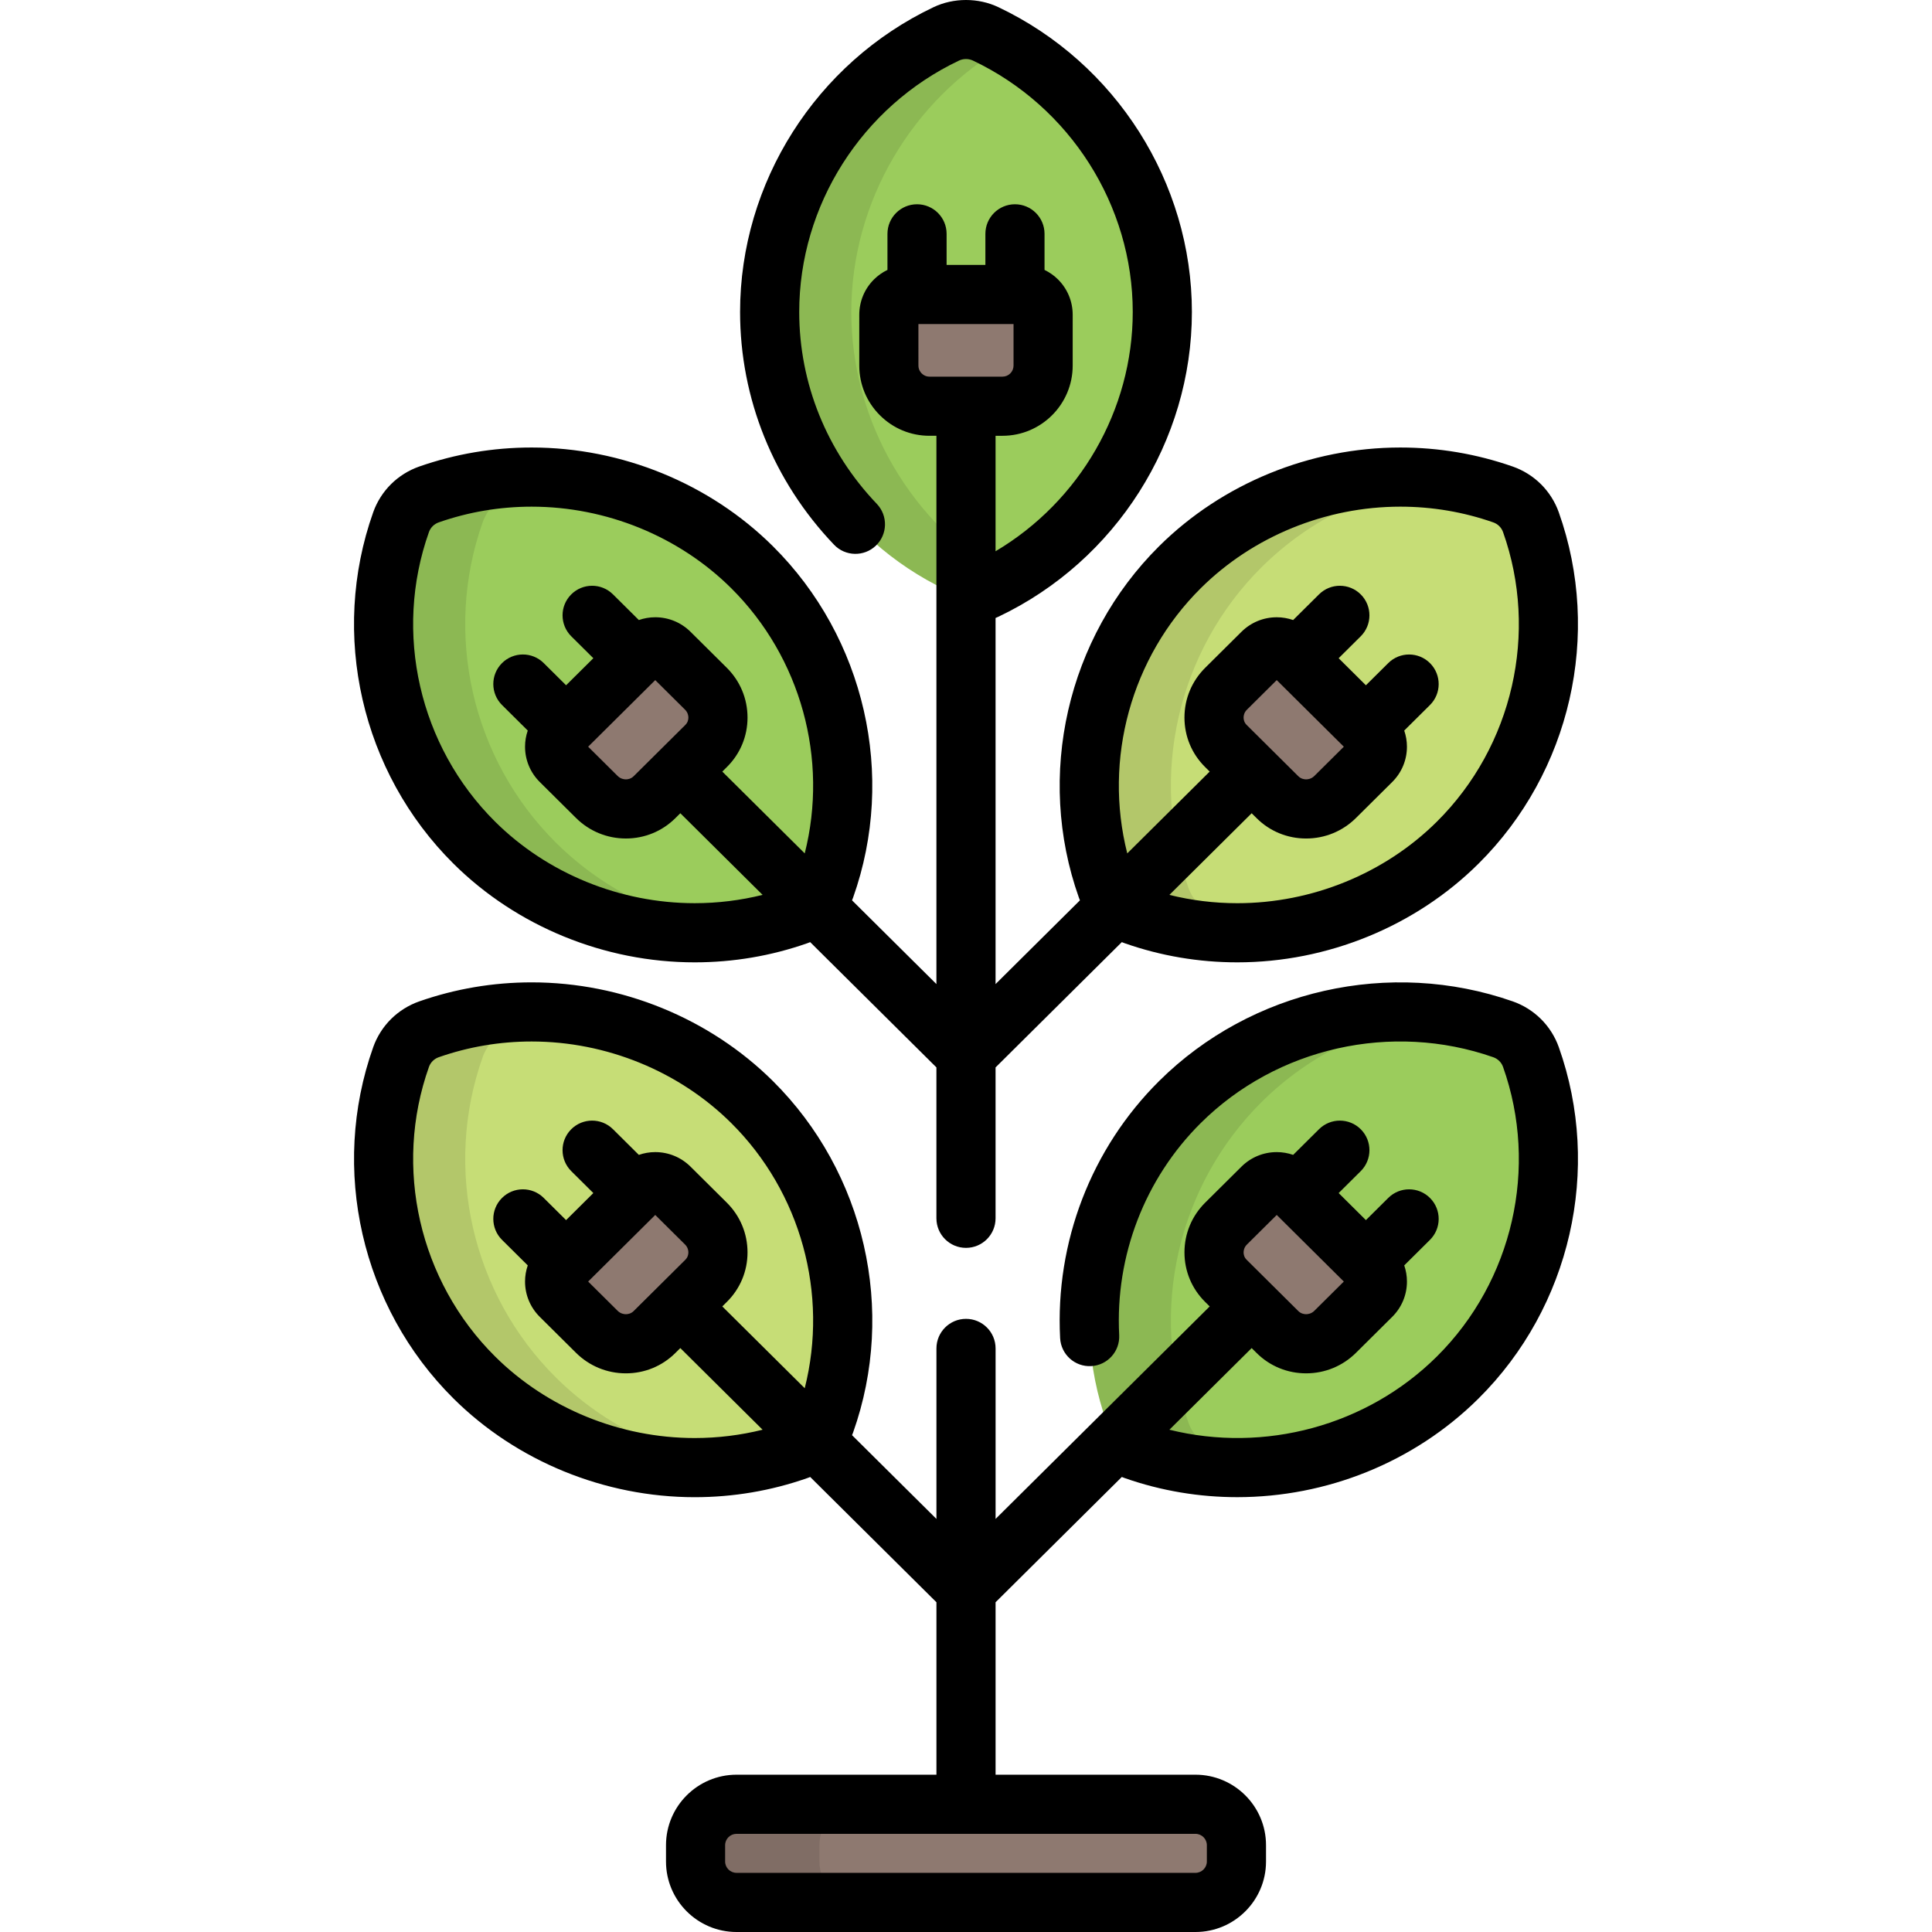
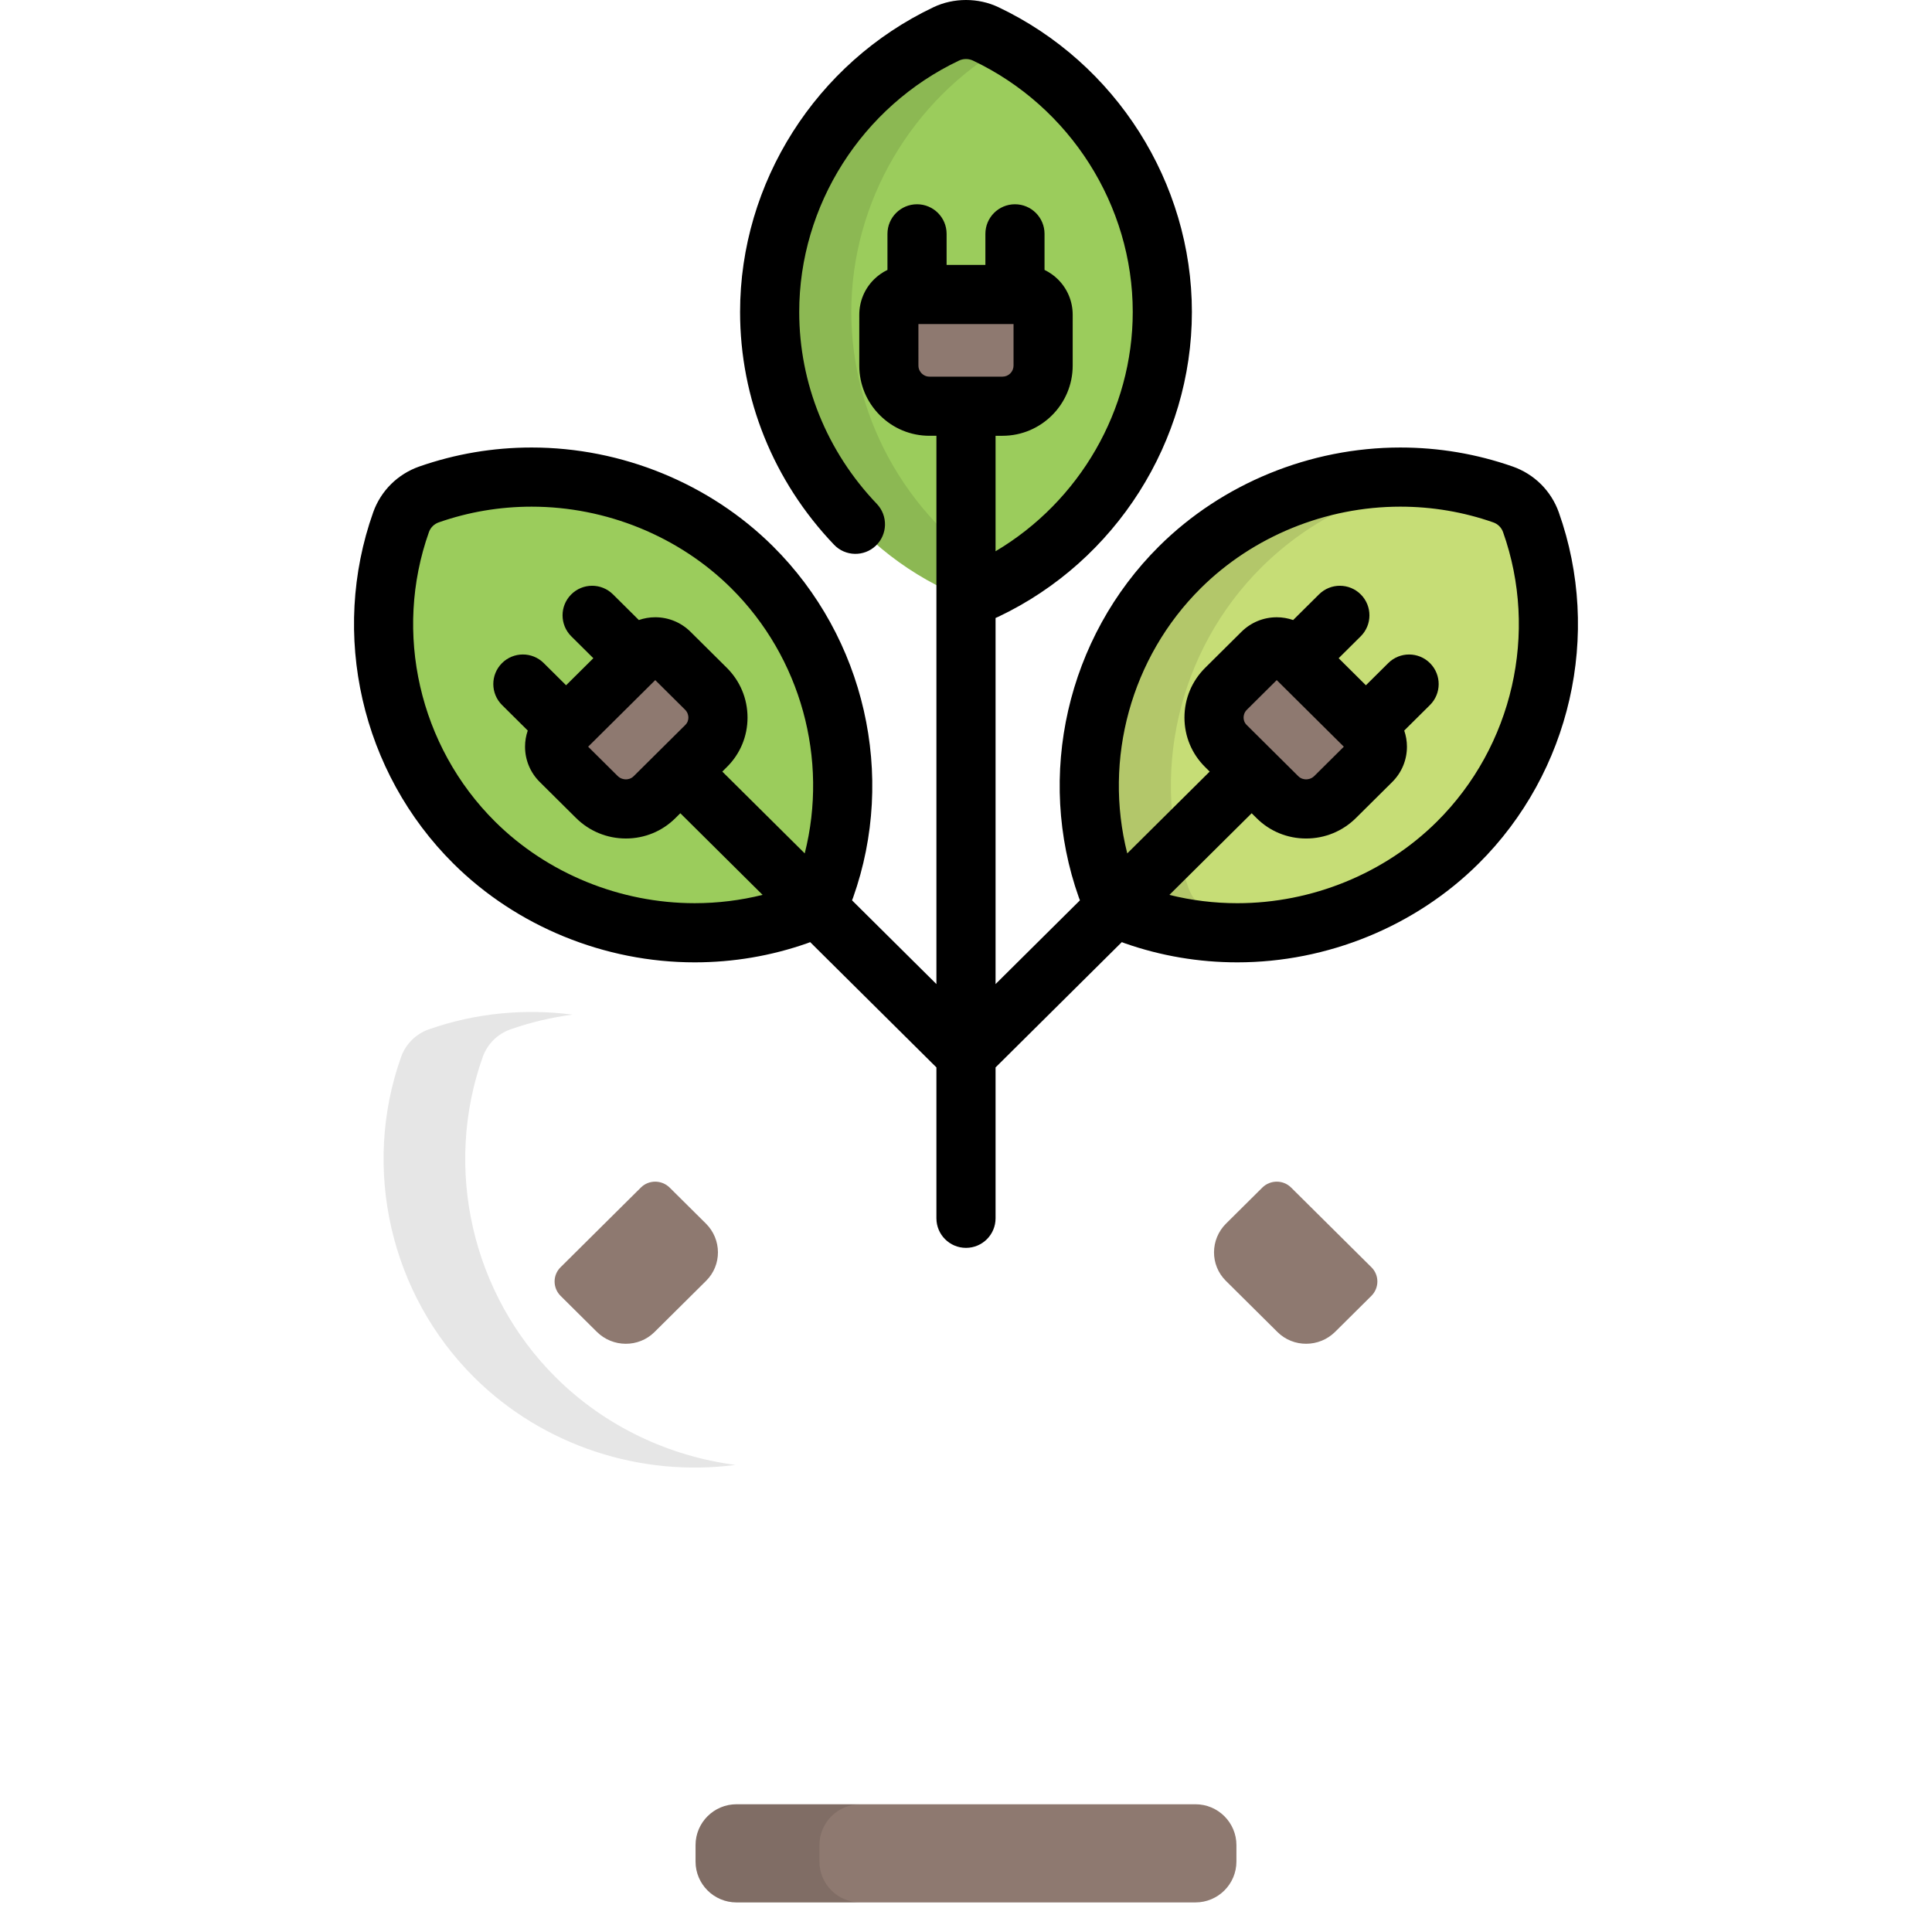
<svg xmlns="http://www.w3.org/2000/svg" id="Layer_1" x="0px" y="0px" viewBox="0 0 512.003 512.003" style="enable-background:new 0 0 512.003 512.003;" xml:space="preserve">
  <path style="fill:#9BCC5C;" d="M255.998,157.54c-1.786,0-3.573-0.393-5.223-1.176c-28.434-13.503-46.807-42.428-46.807-73.694 c0-31.264,18.373-60.19,46.807-73.691c1.651-0.785,3.438-1.177,5.223-1.177s3.571,0.392,5.222,1.177 c28.436,13.501,46.809,42.427,46.809,73.691c0,31.265-18.374,60.19-46.809,73.694C259.57,157.147,257.784,157.54,255.998,157.54z" />
  <path style="opacity:0.1;enable-background:new    ;" d="M225.603,82.671c0-29.161,15.989-56.282,41.212-70.756 c-1.819-1.044-3.682-2.027-5.594-2.936c-1.651-0.785-3.437-1.177-5.222-1.177c-1.786,0-3.573,0.392-5.223,1.177 c-28.434,13.501-46.807,42.427-46.807,73.691c0,31.265,18.373,60.19,46.807,73.694c1.651,0.783,3.438,1.176,5.223,1.176 c1.786,0,3.571-0.393,5.222-1.176c1.912-0.908,3.775-1.892,5.594-2.935C241.592,138.954,225.603,111.833,225.603,82.671z" />
  <path style="fill:#9BCC5C;" d="M215.838,239.755c-1.263,1.254-2.806,2.229-4.532,2.834c-29.725,10.406-63.328,2.847-85.605-19.261 c-22.276-22.109-29.892-55.456-19.407-84.959c0.608-1.713,1.592-3.243,2.855-4.495c1.263-1.254,2.806-2.23,4.531-2.834 c29.727-10.406,63.329-2.846,85.606,19.262c22.276,22.107,29.893,55.455,19.408,84.956 C218.083,236.971,217.1,238.504,215.838,239.755z" />
-   <path style="opacity:0.1;enable-background:new    ;" d="M147.336,223.328c-22.276-22.109-29.892-55.456-19.407-84.959 c0.608-1.713,1.591-3.243,2.854-4.495c1.263-1.254,2.807-2.23,4.531-2.834c5.371-1.88,10.868-3.164,16.402-3.892 c-12.62-1.648-25.663-0.439-38.037,3.892c-1.724,0.604-3.267,1.58-4.531,2.834c-1.262,1.252-2.245,2.783-2.855,4.495 c-10.486,29.502-2.869,62.85,19.407,84.959c18.252,18.113,44.107,26.452,69.204,23.153 C177.206,244.171,160.34,236.233,147.336,223.328z" />
  <path style="fill:#C6DD76;" d="M296.159,239.755c-1.262-1.253-2.244-2.785-2.856-4.497c-10.486-29.501-2.867-62.849,19.407-84.955 c22.277-22.109,55.88-29.669,85.606-19.262c1.726,0.604,3.268,1.58,4.532,2.833c1.262,1.253,2.245,2.784,2.855,4.496 c10.484,29.501,2.868,62.85-19.409,84.958c-22.274,22.108-55.879,29.668-85.604,19.261 C298.964,241.984,297.422,241.008,296.159,239.755z" />
  <path style="opacity:0.1;enable-background:new    ;" d="M322.326,242.588c-1.726-0.604-3.268-1.58-4.532-2.833 c-1.262-1.253-2.244-2.785-2.855-4.497c-10.486-29.501-2.867-62.849,19.407-84.955c13.005-12.907,29.869-20.844,47.569-23.155 c-25.097-3.299-50.951,5.04-69.204,23.155c-22.274,22.107-29.892,55.455-19.407,84.955c0.61,1.714,1.593,3.244,2.856,4.497 c1.263,1.253,2.806,2.229,4.532,2.833c12.374,4.332,25.417,5.54,38.038,3.893C333.194,245.753,327.696,244.469,322.326,242.588z" />
-   <path style="fill:#C6DD76;" d="M215.838,381.495c-1.263,1.253-2.806,2.228-4.532,2.833c-29.725,10.406-63.328,2.846-85.605-19.261 c-22.276-22.109-29.892-55.456-19.407-84.958c0.608-1.714,1.592-3.243,2.855-4.496c1.263-1.253,2.806-2.23,4.531-2.833 c29.727-10.406,63.329-2.847,85.606,19.261c22.276,22.108,29.893,55.456,19.408,84.958 C218.083,378.71,217.1,380.241,215.838,381.495z" />
  <path style="opacity:0.1;enable-background:new    ;" d="M147.336,365.067c-22.276-22.109-29.892-55.456-19.407-84.958 c0.608-1.714,1.591-3.243,2.854-4.496c1.263-1.253,2.807-2.23,4.531-2.833c5.372-1.88,10.869-3.165,16.403-3.892 c-12.62-1.648-25.665-0.439-38.038,3.892c-1.724,0.603-3.267,1.581-4.531,2.833c-1.262,1.254-2.245,2.784-2.855,4.496 c-10.486,29.502-2.869,62.849,19.407,84.958c18.252,18.113,44.107,26.452,69.204,23.153 C177.206,385.909,160.34,377.972,147.336,365.067z" />
-   <path style="fill:#9BCC5C;" d="M296.159,381.494c-1.262-1.254-2.244-2.785-2.856-4.497c-10.486-29.501-2.867-62.849,19.407-84.956 c22.277-22.108,55.88-29.668,85.606-19.261c1.726,0.603,3.268,1.58,4.532,2.833c1.262,1.253,2.245,2.784,2.855,4.497 c10.484,29.501,2.868,62.849-19.409,84.956c-22.274,22.108-55.879,29.668-85.604,19.261 C298.964,383.722,297.422,382.746,296.159,381.494z" />
-   <path style="opacity:0.1;enable-background:new    ;" d="M322.326,384.326c-1.726-0.605-3.268-1.58-4.532-2.833 c-1.262-1.254-2.244-2.785-2.855-4.497c-10.486-29.501-2.867-62.849,19.407-84.956c13.004-12.906,29.869-20.844,47.569-23.154 c-25.097-3.3-50.951,5.04-69.204,23.154c-22.274,22.107-29.892,55.455-19.407,84.956c0.61,1.714,1.593,3.243,2.856,4.497 c1.263,1.253,2.806,2.228,4.532,2.833c12.374,4.332,25.417,5.54,38.037,3.893C333.194,387.492,327.696,386.207,322.326,384.326z" />
  <g>
    <path style="fill:#8E7970;" d="M246.314,107.651c-5.934,0-10.759-4.831-10.758-10.768V83.426c-0.001-2.974,2.407-5.384,5.379-5.384  h30.125c2.972,0,5.379,2.411,5.378,5.384v13.457c0.001,5.937-4.825,10.768-10.758,10.769L246.314,107.651z" />
    <path style="fill:#8E7970;" d="M173.443,211.274c-4.195,4.164-11.048,4.136-15.28-0.066l-9.588-9.515  c-2.119-2.102-2.135-5.497-0.033-7.582l21.302-21.141c2.101-2.085,5.522-2.07,7.64,0.033l9.589,9.517  c4.231,4.197,4.26,11,0.065,15.165L173.443,211.274z" />
    <path style="fill:#8E7970;" d="M324.857,197.684c-4.196-4.164-4.166-10.966,0.067-15.165l9.588-9.516  c2.117-2.103,5.539-2.117,7.64-0.033l21.302,21.141c2.101,2.084,2.087,5.479-0.032,7.582l-9.59,9.516  c-4.23,4.198-11.084,4.227-15.281,0.065L324.857,197.684z" />
    <path style="fill:#8E7970;" d="M173.443,353.013c-4.195,4.164-11.048,4.135-15.28-0.066l-9.588-9.515  c-2.119-2.101-2.135-5.497-0.033-7.582l21.302-21.141c2.101-2.085,5.522-2.071,7.64,0.033l9.589,9.516  c4.231,4.197,4.26,11.001,0.065,15.165L173.443,353.013z" />
    <path style="fill:#8E7970;" d="M324.857,339.422c-4.196-4.164-4.166-10.966,0.067-15.165l9.588-9.515  c2.117-2.104,5.539-2.118,7.64-0.034l21.302,21.141c2.101,2.085,2.087,5.479-0.032,7.582l-9.59,9.516  c-4.23,4.198-11.084,4.228-15.281,0.065L324.857,339.422z" />
    <path style="fill:#8E7970;" d="M327.666,493.326c0,5.986-4.861,10.838-10.859,10.838H195.189c-5.996,0-10.859-4.853-10.859-10.838  v-4.335c0-5.986,4.862-10.839,10.859-10.839h121.62c5.997,0,10.859,4.853,10.859,10.839v4.335H327.666z" />
  </g>
  <path style="opacity:0.1;enable-background:new    ;" d="M217.16,493.326v-4.335c0-5.986,4.861-10.839,10.858-10.839h-32.829 c-5.996,0-10.859,4.853-10.859,10.839v4.335c0,5.986,4.862,10.838,10.859,10.838h32.829 C222.02,504.164,217.16,499.311,217.16,493.326z" />
  <path d="M184.095,255.034c10.208,0,20.233-1.699,29.804-5.048c0.273-0.096,0.542-0.202,0.81-0.31l33.453,33.201v39.986 c0,4.328,3.508,7.837,7.837,7.837s7.838-3.509,7.838-7.837v-39.986l33.453-33.201c0.27,0.107,0.539,0.214,0.812,0.309 c9.567,3.35,19.594,5.048,29.802,5.048c23.878,0,47.173-9.529,63.912-26.143c24.421-24.234,32.771-60.795,21.272-93.146 c-0.988-2.779-2.62-5.35-4.719-7.432c-2.093-2.077-4.674-3.693-7.463-4.668c-9.567-3.35-19.594-5.048-29.802-5.048 c-23.877,0-47.173,9.529-63.914,26.144c-24.419,24.234-32.768,60.795-21.27,93.147c0.086,0.24,0.182,0.475,0.277,0.713 l-22.36,22.192v-97.02c0.25-0.107,0.5-0.212,0.746-0.328c31.156-14.794,51.285-46.5,51.285-80.774s-20.13-65.979-51.283-80.771 c-5.33-2.533-11.849-2.531-17.172-0.001c-31.153,14.793-51.283,46.498-51.283,80.772c0,22.962,8.843,44.868,24.9,61.685 c2.988,3.131,7.95,3.244,11.081,0.256c3.131-2.988,3.244-7.95,0.256-11.08c-13.26-13.887-20.563-31.95-20.563-50.86 c0-28.254,16.616-54.402,42.335-66.613c1.158-0.551,2.554-0.553,3.72,0.001c25.717,12.211,42.334,38.358,42.334,66.612 c0,25.999-14.077,50.205-36.356,63.418v-30.6h1.847c10.254-0.003,18.595-8.35,18.593-18.606V83.428 c0.001-3.531-1.372-6.851-3.866-9.349c-1.064-1.066-2.283-1.912-3.598-2.55v-9.559c0-4.328-3.509-7.837-7.838-7.837 s-7.837,3.509-7.837,7.837v8.233h-10.278v-8.233c0-4.328-3.509-7.837-7.838-7.837c-4.328,0-7.837,3.509-7.837,7.837v9.559 c-1.316,0.637-2.535,1.485-3.599,2.55c-2.495,2.497-3.868,5.817-3.867,9.346V96.88c-0.001,4.964,1.934,9.635,5.447,13.152 c3.514,3.518,8.184,5.455,13.148,5.455h1.848v145.305l-22.363-22.194c0.096-0.238,0.192-0.474,0.279-0.716 c11.498-32.348,3.148-68.909-21.271-93.144c-16.741-16.614-40.037-26.143-63.915-26.143c-10.208,0-20.233,1.698-29.804,5.048 c-2.789,0.977-5.37,2.59-7.46,4.665c-2.1,2.084-3.732,4.656-4.72,7.435c-11.498,32.35-3.148,68.911,21.271,93.145 C136.921,245.505,160.217,255.034,184.095,255.034z M318.233,155.866c13.828-13.724,33.099-21.595,52.873-21.595 c8.44,0,16.725,1.402,24.624,4.168c0.607,0.212,1.145,0.548,1.598,0.997c0.442,0.439,0.785,0.979,0.992,1.56 c9.474,26.656,2.588,56.79-17.545,76.77c-13.826,13.723-33.097,21.594-52.872,21.594c-6.112,0-12.139-0.746-18-2.202l21.802-21.637 l1.327,1.317c3.495,3.468,8.148,5.377,13.101,5.377c4.989,0,9.685-1.933,13.219-5.442l9.589-9.515 c2.526-2.506,3.916-5.839,3.916-9.385c0-1.476-0.255-2.911-0.719-4.266l6.811-6.758c3.073-3.048,3.092-8.011,0.043-11.083 c-3.048-3.072-8.01-3.092-11.082-0.043l-5.93,5.884l-7.224-7.171l5.844-5.799c3.071-3.049,3.091-8.011,0.042-11.083 c-3.05-3.073-8.011-3.091-11.083-0.042l-6.859,6.808c-1.377-0.476-2.834-0.738-4.334-0.738c-3.536,0-6.864,1.372-9.372,3.862 l-9.586,9.514c-3.554,3.525-5.511,8.215-5.512,13.205c0,4.954,1.933,9.602,5.445,13.085l1.241,1.232l-21.844,21.68 C292.416,201.207,299.715,174.242,318.233,155.866z M329.567,190.161c0-0.451,0.114-1.323,0.878-2.079l7.904-7.845l17.783,17.649 l-7.821,7.762c-0.783,0.776-1.7,0.892-2.178,0.892c-0.458,0-1.333-0.109-2.062-0.829l-13.692-13.59 C329.708,191.455,329.567,190.688,329.567,190.161z M246.314,99.813c-1.046,0-1.74-0.538-2.061-0.859 c-0.322-0.322-0.861-1.019-0.861-2.072V85.878h25.208v11.007c0.001,1.615-1.31,2.93-2.923,2.93L246.314,99.813z M113.679,140.994 c0.205-0.58,0.546-1.117,0.99-1.557c0.447-0.443,1-0.789,1.599-0.999c7.899-2.765,16.183-4.166,24.623-4.166 c19.774,0,39.045,7.87,52.874,21.594c18.519,18.377,25.817,45.343,19.498,70.291l-21.844-21.678l1.241-1.232 c3.511-3.485,5.444-8.133,5.444-13.088c-0.001-4.989-1.957-9.678-5.508-13.202l-9.588-9.514c-2.508-2.492-5.837-3.864-9.373-3.864 c-1.5,0-2.958,0.262-4.334,0.738l-6.859-6.808c-3.073-3.048-8.034-3.03-11.083,0.042s-3.03,8.034,0.042,11.083l5.844,5.8 l-7.224,7.17l-5.93-5.884c-3.071-3.049-8.034-3.031-11.083,0.043c-3.049,3.072-3.029,8.034,0.043,11.083l6.812,6.758 c-0.465,1.356-0.72,2.79-0.72,4.267c0,3.545,1.392,6.879,3.916,9.382l9.587,9.514c3.537,3.512,8.233,5.445,13.221,5.445 c4.954,0,9.606-1.91,13.1-5.378l1.327-1.318l21.803,21.638c-5.861,1.456-11.889,2.202-18,2.202c-19.774,0-39.046-7.87-52.873-21.593 C111.09,197.787,104.204,167.652,113.679,140.994z M182.428,190.16c0,0.528-0.141,1.297-0.81,1.961l-13.694,13.589 c-0.727,0.722-1.602,0.83-2.059,0.83c-0.478,0-1.395-0.116-2.18-0.895l-7.819-7.759l17.783-17.648l7.906,7.845 C182.313,188.839,182.428,189.709,182.428,190.16z" />
-   <path d="M408.368,270.049c-2.095-2.079-4.678-3.694-7.462-4.667c-32.539-11.39-69.325-3.112-93.716,21.095 c-18.001,17.867-27.569,42.702-26.246,68.139c0.225,4.323,3.907,7.654,8.233,7.42c4.323-0.225,7.644-3.91,7.421-8.233 c-1.091-20.988,6.795-41.472,21.635-56.201c20.162-20.009,50.58-26.849,77.501-17.425c0.596,0.208,1.148,0.553,1.593,0.996 c0.448,0.445,0.782,0.971,0.992,1.56c9.473,26.656,2.588,56.79-17.545,76.769c-18.523,18.384-45.701,25.641-70.869,19.391 l21.8-21.636l1.327,1.317c3.495,3.468,8.147,5.377,13.101,5.377c4.989,0,9.684-1.933,13.219-5.441l9.589-9.516 c2.526-2.506,3.916-5.839,3.916-9.384c0-1.477-0.255-2.911-0.719-4.266l6.811-6.758c3.073-3.049,3.092-8.011,0.043-11.083 c-3.048-3.073-8.01-3.092-11.082-0.043l-5.93,5.884l-7.224-7.17l5.844-5.799c3.071-3.049,3.091-8.011,0.042-11.083 c-3.049-3.072-8.011-3.09-11.083-0.042l-6.859,6.808c-1.376-0.476-2.834-0.738-4.334-0.738c-3.537,0-6.865,1.373-9.372,3.862 l-9.586,9.514c-3.554,3.525-5.511,8.215-5.512,13.204c0,4.955,1.933,9.603,5.445,13.087l1.242,1.232l-56.743,56.314v-45.186 c0-4.328-3.509-7.838-7.838-7.838c-4.329,0-7.837,3.509-7.837,7.838v45.186l-22.363-22.193c0.096-0.238,0.192-0.474,0.279-0.716 c11.497-32.347,3.148-68.909-21.271-93.145c-16.741-16.613-40.037-26.142-63.914-26.142c-10.209,0-20.234,1.698-29.8,5.047 c-2.786,0.975-5.367,2.588-7.466,4.669c-2.1,2.085-3.731,4.657-4.718,7.434c-11.498,32.349-3.148,68.911,21.271,93.145 c16.741,16.614,40.037,26.142,63.915,26.142c10.207,0,20.232-1.699,29.803-5.049c0.273-0.096,0.542-0.202,0.81-0.309l33.454,33.2 v45.7h-52.973c-10.308,0-18.695,8.378-18.695,18.676v4.335c0,10.297,8.386,18.675,18.695,18.675h121.62 c10.308,0,18.696-8.378,18.696-18.675v-4.335c0-10.297-8.387-18.676-18.696-18.676H263.84v-45.7l33.454-33.202 c0.269,0.108,0.538,0.215,0.811,0.31c9.697,3.395,19.769,5.044,29.781,5.043c23.58-0.001,46.812-9.145,63.933-26.137 c24.42-24.234,32.769-60.796,21.272-93.145C412.1,274.704,410.468,272.133,408.368,270.049z M330.444,329.82l7.905-7.844 l17.782,17.648l-7.82,7.76c-0.784,0.777-1.701,0.892-2.179,0.892c-0.458,0-1.334-0.108-2.062-0.829l-13.692-13.591 c-0.671-0.666-0.811-1.433-0.811-1.959C329.567,331.448,329.682,330.578,330.444,329.82z M213.262,367.896l-21.844-21.678 l1.241-1.232c3.511-3.485,5.444-8.133,5.444-13.088c-0.001-4.989-1.957-9.678-5.509-13.201l-9.585-9.512 c-2.509-2.493-5.838-3.866-9.375-3.866c-1.5,0-2.957,0.261-4.334,0.738l-6.859-6.808c-3.073-3.05-8.034-3.03-11.083,0.042 s-3.03,8.035,0.042,11.083l5.844,5.8l-7.224,7.17l-5.93-5.884c-3.072-3.05-8.034-3.031-11.082,0.042 c-3.05,3.072-3.03,8.035,0.042,11.083l6.812,6.759c-0.465,1.356-0.72,2.79-0.72,4.268c0,3.546,1.392,6.88,3.916,9.382l9.587,9.514 c3.537,3.511,8.233,5.445,13.222,5.445c4.953,0,9.606-1.91,13.099-5.378l1.327-1.317l21.803,21.638 c-5.86,1.456-11.887,2.202-17.998,2.202c-19.775,0-39.046-7.87-52.874-21.594c-20.131-19.978-27.018-50.113-17.542-76.773 c0.208-0.588,0.542-1.112,0.986-1.554c0.449-0.445,1.002-0.791,1.602-1.001c7.899-2.765,16.183-4.167,24.623-4.167 c19.774,0,39.044,7.87,52.873,21.594C212.281,315.982,219.582,342.948,213.262,367.896z M182.428,331.899 c0,0.528-0.141,1.297-0.81,1.961l-13.694,13.59c-0.726,0.722-1.602,0.83-2.058,0.83c-0.478,0-1.395-0.116-2.181-0.895l-7.819-7.759 l17.783-17.648l7.906,7.846C182.313,330.577,182.428,331.447,182.428,331.899z M316.807,485.989c1.666,0,3.022,1.347,3.022,3.001 v4.335c0,1.654-1.356,3.001-3.022,3.001H195.189c-1.666,0-3.021-1.347-3.021-3.001v-4.335c0-1.655,1.355-3.001,3.021-3.001H316.807z " />
  <g />
  <g />
  <g />
  <g />
  <g />
  <g />
  <g />
  <g />
  <g />
  <g />
  <g />
  <g />
  <g />
  <g />
  <g />
</svg>